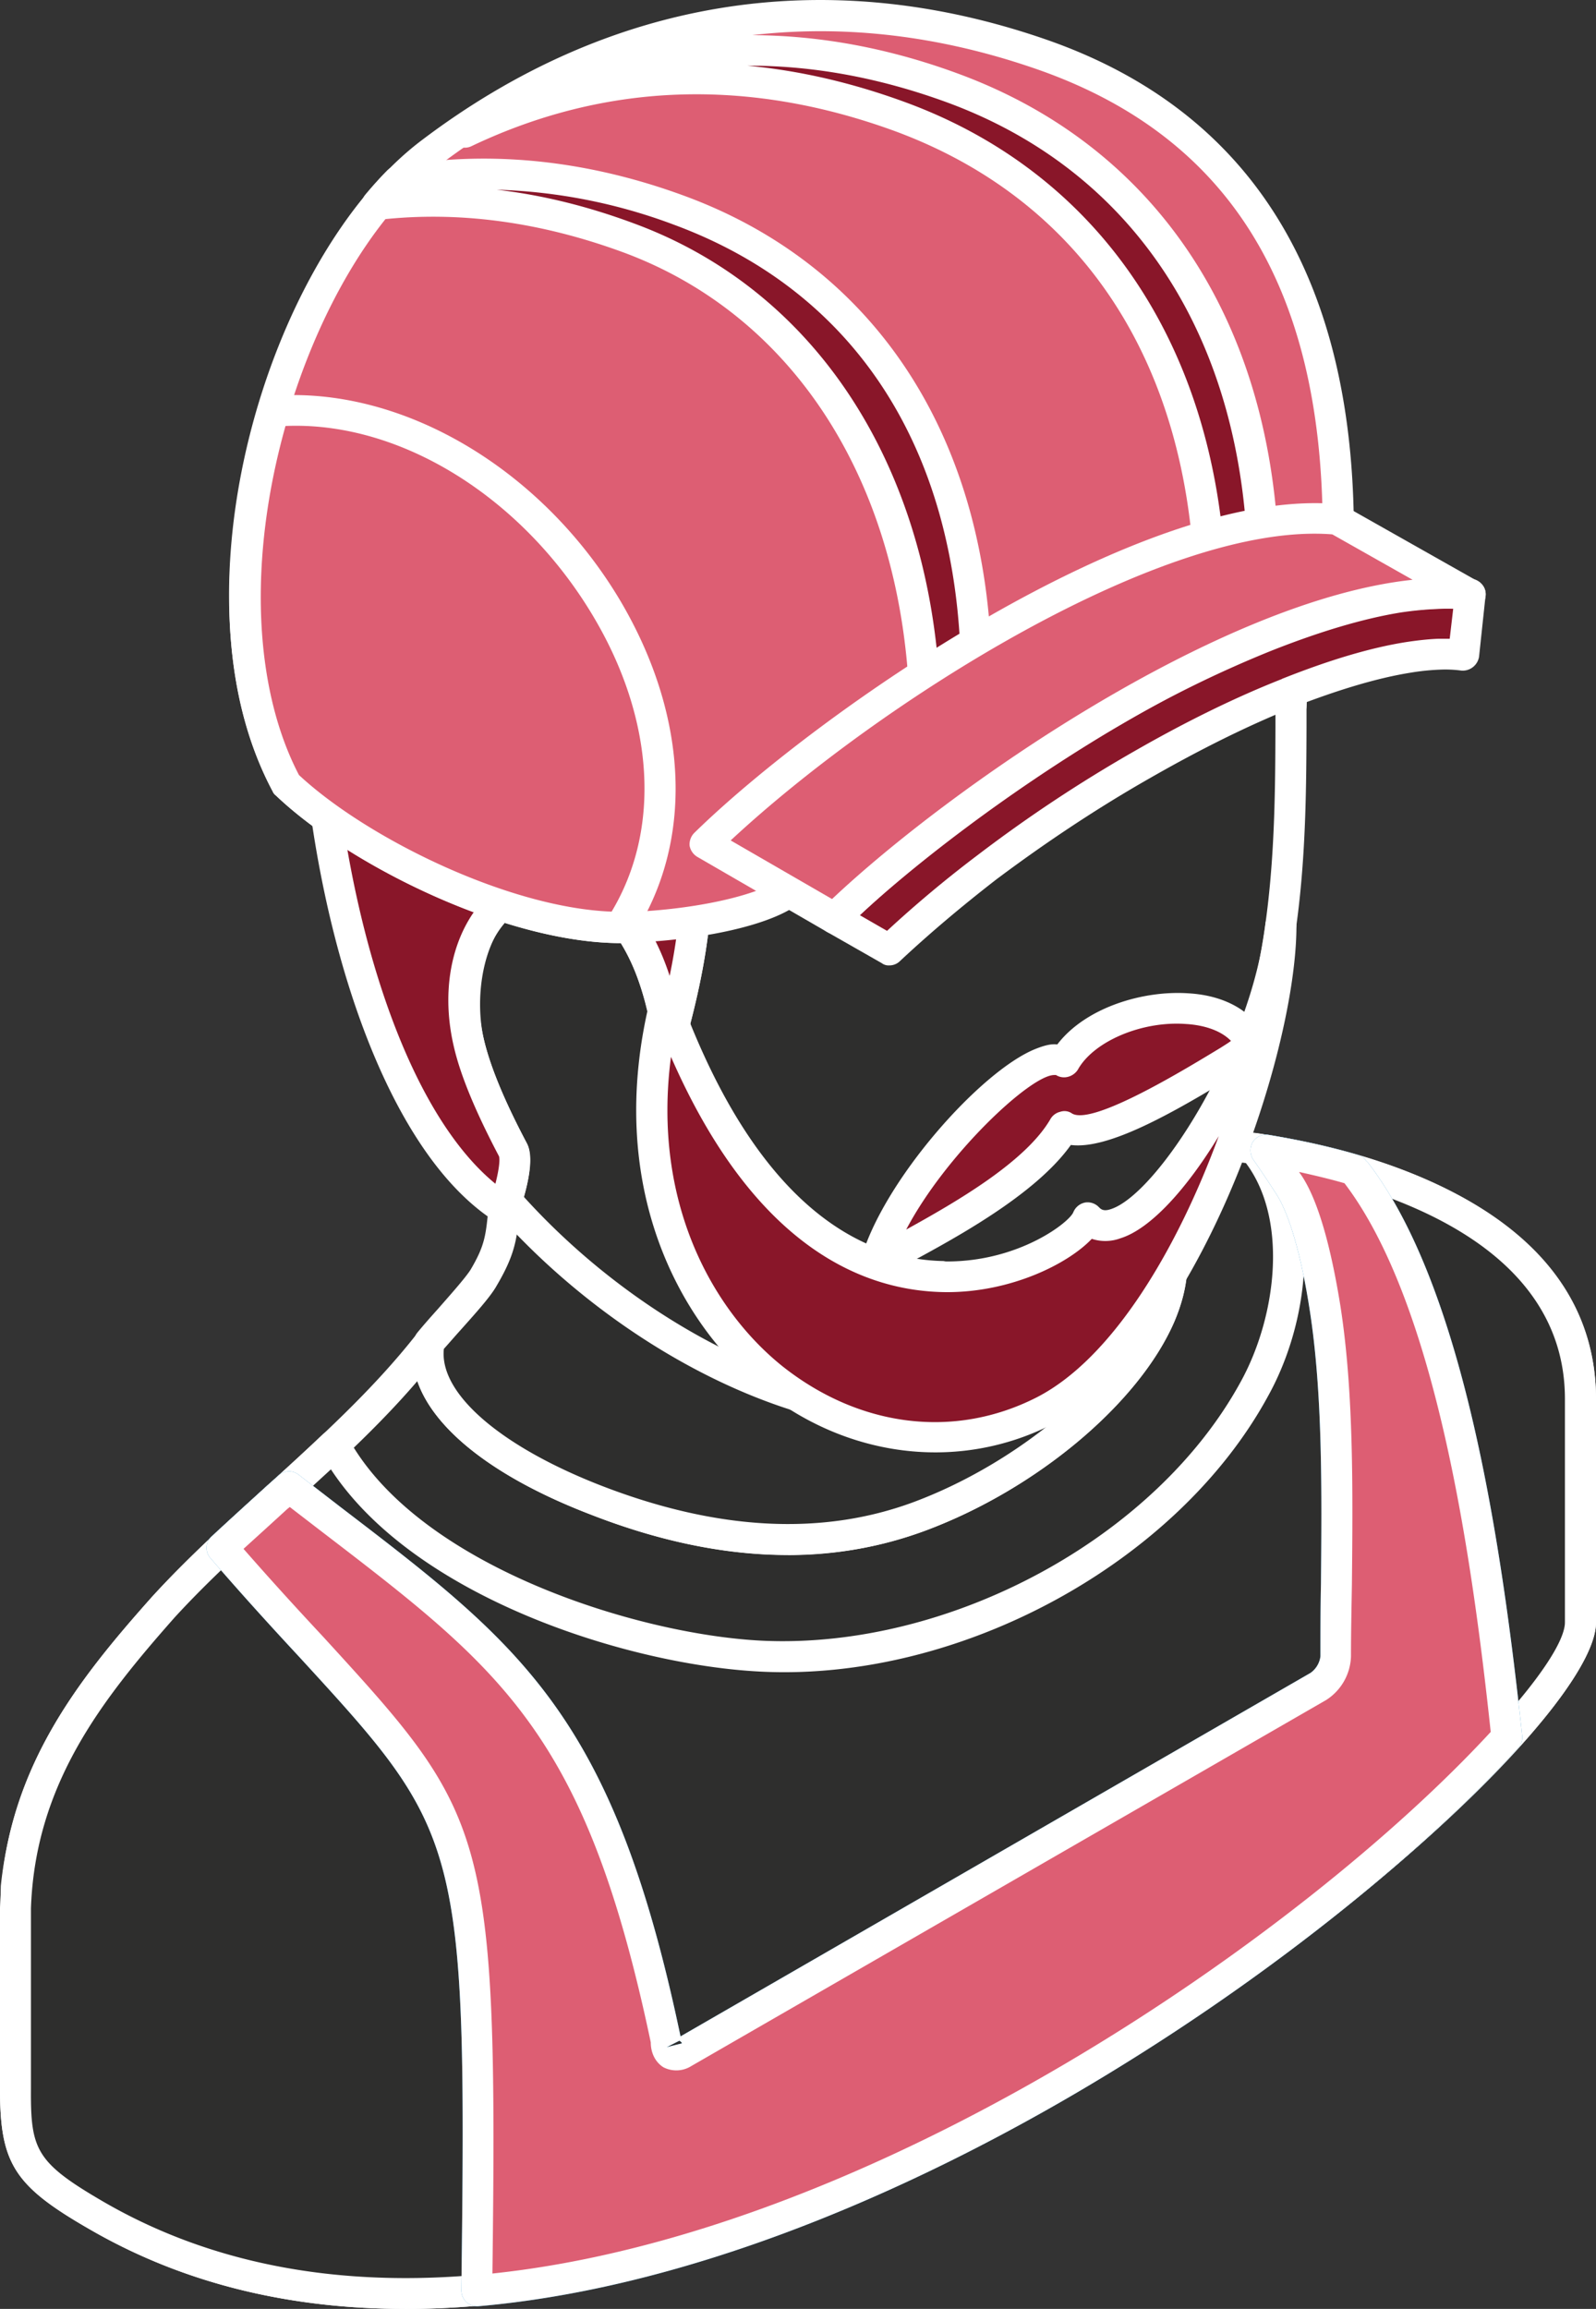
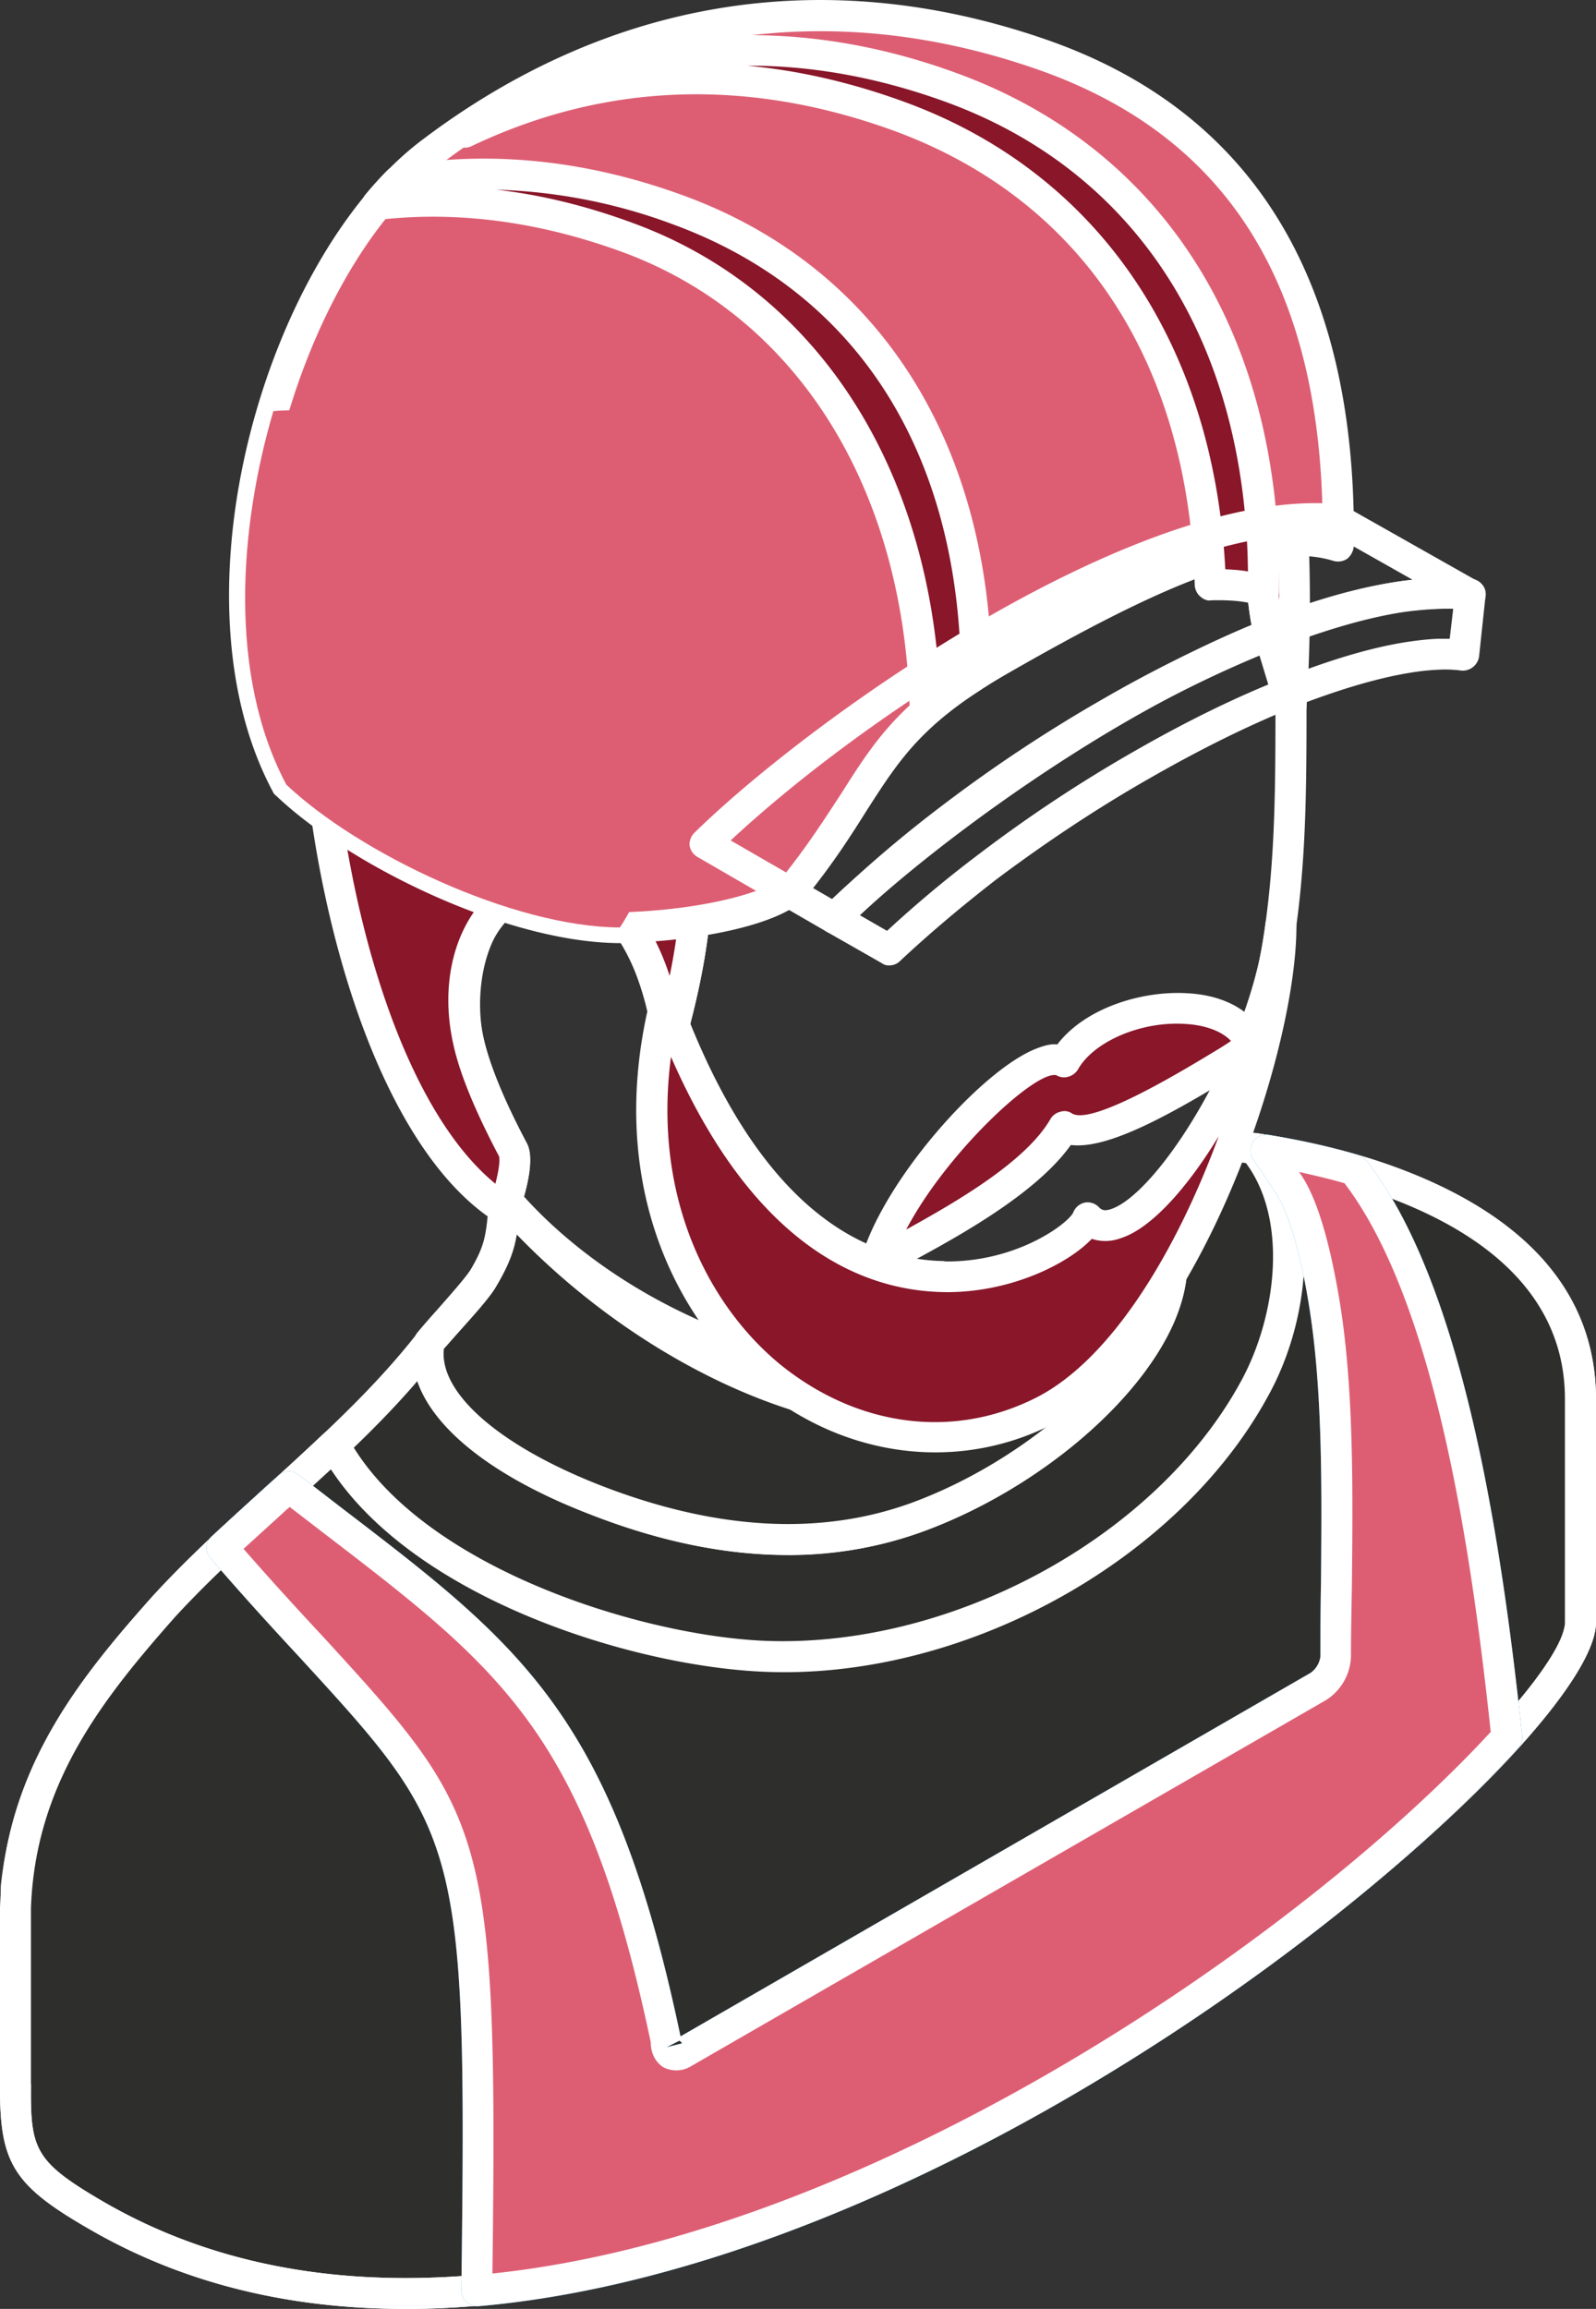
<svg xmlns="http://www.w3.org/2000/svg" width="24.088" height="34.83">
  <rect width="100%" height="100%" fill="#333333" stroke="none" />
  <g data-name="Groupe 48" clip-path="url(&quot;#a&quot;)">
    <path d="m23.85 24.473.008-3.369c0-2.686-3.323-3.661-5.615-3.86-.19.395-.39.798-.592 1.174l-.067.12c.594 1.429-1.516 3.516-3.702 4.332-1.609.6-3.326.364-4.89-.242-1.66-.64-2.675-1.555-2.51-2.38-1.152 1.496-2.746 2.61-4.017 3.994C1.33 25.52.435 26.712.242 28.464l-.012.31v2.735c0 1.015.126 1.277 1.232 1.917 8.493 4.901 22.387-6.971 22.387-8.953" fill="#2e2e2d" fill-rule="evenodd" data-name="Tracé 169" />
    <path d="M6.298 20.835c-.6.699-1.291 1.325-1.964 1.93-.573.52-1.172 1.06-1.699 1.635-1.028 1.16-1.97 2.35-2.16 4.085l-.008.303v2.721c-.006.922.073 1.112 1.108 1.712 4.73 2.729 10.937-.04 14.218-1.93 4.597-2.656 7.826-6.008 7.826-6.818v-3.369c0-2.865-4.06-3.49-5.237-3.61-.173.35-.35.7-.528 1.035l-.012.025c.137.416.097.885-.12 1.385-.534 1.225-2.074 2.524-3.754 3.15-1.502.56-3.204.48-5.06-.245-1.437-.552-2.352-1.27-2.61-2.01M6.115 34.83c-1.643 0-3.275-.338-4.77-1.206C.21 32.971 0 32.635 0 31.51l.012-3.058c.198-1.891 1.193-3.142 2.28-4.361.54-.592 1.148-1.14 1.733-1.673.791-.718 1.615-1.463 2.273-2.306a.234.234 0 0 1 .278-.073c.097.046.15.15.13.257-.125.678.799 1.509 2.366 2.115 1.752.679 3.34.764 4.73.244 1.548-.58 3.011-1.8 3.492-2.9.184-.42.204-.802.073-1.126a.22.22 0 0 1 .012-.204l.06-.117c.204-.378.403-.773.6-1.168.04-.085.139-.126.224-.126 2.82.24 5.825 1.444 5.825 4.091v3.369c0 1.166-3.599 4.643-8.059 7.221-2.346 1.35-6.152 3.136-9.914 3.136" fill="#fff" fill-rule="evenodd" data-name="Tracé 170" />
-     <path d="m23.85 24.473.008-3.369c0-2.43-2.715-3.457-4.93-3.78.805.974.574 2.595.006 3.624-1.37 2.51-4.586 4.176-7.443 4.037-2.11-.105-5.37-1.217-6.445-3.187-.864.816-1.785 1.572-2.581 2.444C1.25 25.605.302 26.884.23 28.774v2.735c0 1.015.126 1.277 1.232 1.917 8.493 4.901 22.387-6.971 22.387-8.953" fill="#2e2e2d" fill-rule="evenodd" data-name="Tracé 171" />
+     <path d="m23.85 24.473.008-3.369c0-2.43-2.715-3.457-4.93-3.78.805.974.574 2.595.006 3.624-1.37 2.51-4.586 4.176-7.443 4.037-2.11-.105-5.37-1.217-6.445-3.187-.864.816-1.785 1.572-2.581 2.444C1.25 25.605.302 26.884.23 28.774v2.735" fill="#2e2e2d" fill-rule="evenodd" data-name="Tracé 171" />
    <path d="M4.995 22.165c-.218.199-.437.403-.661.6-.573.52-1.172 1.06-1.699 1.635-1.1 1.245-2.103 2.515-2.168 4.388v2.721c-.006.922.073 1.112 1.108 1.712 4.73 2.729 10.937-.04 14.218-1.93 4.597-2.656 7.826-6.008 7.826-6.818v-3.369c0-2.311-2.635-3.161-4.21-3.465.494 1.029.278 2.433-.27 3.42-1.37 2.518-4.651 4.31-7.662 4.157-1.976-.098-5.205-1.107-6.482-3.05m1.12 12.664c-1.643 0-3.275-.338-4.77-1.206C.21 32.971 0 32.635 0 31.51v-2.735c.072-2.03 1.126-3.373 2.292-4.684.54-.592 1.148-1.14 1.733-1.673.29-.257.573-.522.857-.79a.257.257 0 0 1 .196-.061.25.25 0 0 1 .173.119c1.054 1.93 4.355 2.972 6.252 3.064 2.82.131 5.936-1.541 7.227-3.914.542-.988.732-2.503.02-3.36a.24.24 0 0 1-.026-.263.238.238 0 0 1 .238-.119c1.541.224 5.126 1.06 5.126 4.011v3.369c0 1.166-3.599 4.643-8.059 7.22-2.346 1.352-6.152 3.137-9.914 3.137" fill="#fff" fill-rule="evenodd" data-name="Tracé 172" />
    <path d="M6.483 20.249c.17-.217.679-.745.816-.976.277-.466.264-.645.323-1.191 2.34 2.707 7.846 4.301 9.962.455v.006c.593 1.423-1.516 3.51-3.702 4.327-1.609.6-3.326.364-4.89-.242-1.66-.64-2.675-1.555-2.51-2.38" fill="#2e2e2d" fill-rule="evenodd" data-name="Tracé 173" />
    <path d="M6.699 20.348c-.072.671.852 1.47 2.373 2.062 1.751.679 3.34.764 4.73.244 1.547-.58 3.011-1.8 3.492-2.9.085-.196.139-.387.151-.566-.77 1.061-1.89 1.694-3.273 1.84-2.143.222-4.73-.779-6.371-2.412-.04.242-.113.453-.304.777-.091.165-.322.42-.546.671-.1.111-.185.21-.252.284m5.193 3.11c-.943 0-1.937-.204-2.985-.614-1.845-.71-2.84-1.7-2.655-2.635a.219.219 0 0 1 .046-.105c.065-.08.178-.21.304-.35.184-.21.42-.474.5-.6.218-.369.23-.52.27-.927l.014-.165a.24.24 0 0 1 .415-.133c1.509 1.753 4.17 2.86 6.317 2.638 1.45-.153 2.576-.898 3.261-2.143a.231.231 0 0 1 .259-.112c.077.02.137.08.164.152.177.44.151.935-.08 1.48-.534 1.228-2.075 2.52-3.754 3.145-.66.244-1.351.37-2.076.37" fill="#fff" fill-rule="evenodd" data-name="Tracé 174" />
-     <path d="M16.285 20.374c.884-.85 1.603-2.405 2.294-3.816.941-1.93.895-4.136.91-5.908l-.324-1.054c-.117-.443-.126-.904-.131-1.345-.015-.574-.026-1.106-.322-1.384-.477-.435-1.228.23-2.11 1.015-.605.534-1.258 1.108-1.97 1.515-.71.415-1.364.594-1.97.751v.008c-.58.15-1.106.296-1.535.651-.66.56-.633 1.015-.619 1.811.008.759.053 1.504-.407 3.11a5.154 5.154 0 0 0-.265-1.074c-.23-.624-.71-1.343-1.455-1.343-1.188-.007-1.523 1.462-1.313 2.406.125.54.43 1.157.673 1.62.08.151-.02.552-.093.777 1.688 1.918 4.145 3.229 6.101 3.229.87 0 1.899-.356 2.536-.97" fill="#2e2e2d" fill-rule="evenodd" data-name="Tracé 175" />
    <path d="M7.906 18.054c1.66 1.833 3.992 3.05 5.837 3.05h.006c.858 0 1.813-.36 2.373-.895.797-.77 1.468-2.147 2.113-3.471l.133-.284c.87-1.766.876-3.835.882-5.496v-.276l-.308-1.02c-.125-.475-.139-.97-.145-1.404-.008-.521-.02-1.007-.244-1.212-.323-.296-1.04.336-1.8 1.008-.599.527-1.27 1.127-2.01 1.548-.73.421-1.401.606-2 .77-.007 0-.015.008-.02.008-.569.152-1.055.282-1.445.606-.552.473-.552.81-.54 1.555l.008.197c.006.739.018 1.501-.423 3.058-.032.105-.111.185-.244.163a.23.23 0 0 1-.216-.197 4.428 4.428 0 0 0-.245-1.02c-.105-.284-.5-1.2-1.237-1.2h-.008a.935.935 0 0 0-.757.362c-.369.462-.435 1.233-.317 1.759.093.41.31.936.645 1.57.034.058.133.235-.038.821m5.837 3.52c-2.004 0-4.526-1.325-6.272-3.307a.224.224 0 0 1-.045-.225c.105-.323.125-.548.105-.6-.35-.665-.586-1.225-.685-1.673-.147-.62-.074-1.556.407-2.153.284-.358.653-.528 1.128-.542 1.007 0 1.507 1.048 1.672 1.503.02.046.04.1.054.15.184-.895.176-1.441.17-1.983l-.006-.197c-.013-.758-.02-1.305.712-1.918.46-.388 1.015-.539 1.608-.698 0 0 .006-.005.012-.005.6-.165 1.225-.33 1.91-.727.694-.401 1.351-.981 1.931-1.494.963-.85 1.791-1.588 2.425-1.009.375.344.381.93.395 1.55.008.432.014.875.125 1.284l.324 1.047a.297.297 0 0 1 .006.074v.307c-.006 1.714-.02 3.835-.93 5.7l-.138.284c-.658 1.365-1.351 2.773-2.207 3.603-.651.627-1.706 1.028-2.695 1.028h-.006Z" fill="#fff" fill-rule="evenodd" data-name="Tracé 176" />
    <path d="M5.493 5.846c-1.56 2.86-.578 10.687 2.115 12.387.054-.14.233-.711.133-.896-.244-.463-.548-1.08-.673-1.62-.586-2.578 2.49-3.79 3.033.012.46-1.607.415-2.352.407-3.11-.014-.797-.04-1.252.62-1.812.428-.355.954-.5 1.534-.65v-.009c.606-.157 1.26-.336 1.97-.751.712-.407 1.365-.981 1.97-1.515.882-.785 1.633-1.45 2.11-1.015.296.278.307.81.322 1.384.005.441.014.902.13 1.345l.324 1.054c.086-1.398.06-3.004-.13-4.33-.378-2.555-1.524-2.648-4.671-4.315-.503-.27-1.155-.71-2.13-.738-2.37-.072-5.896 2.688-7.064 4.58" fill="#891629" fill-rule="evenodd" data-name="Tracé 177" />
    <path d="M5.692 5.965c-1.456 2.681-.6 9.943 1.785 11.892.046-.178.074-.355.054-.415-.35-.665-.586-1.225-.686-1.674-.212-.93.013-1.817.587-2.326a1.406 1.406 0 0 1 1.416-.282c.349.132.915.507 1.259 1.561.184-.89.176-1.435.17-1.977l-.006-.197c-.014-.759-.02-1.305.711-1.918.461-.388 1.015-.539 1.609-.698 0 0 .006-.006.012-.006.6-.165 1.225-.33 1.91-.726.694-.402 1.351-.982 1.93-1.494.964-.85 1.792-1.589 2.426-1.009.375.344.381.93.395 1.55.008.27.008.54.04.802 0-.961-.066-1.897-.177-2.695-.298-2.008-1.068-2.392-3.13-3.418-.423-.21-.89-.45-1.418-.725l-.223-.12c-.454-.25-1.02-.565-1.805-.593-2.28-.078-5.733 2.663-6.86 4.468M7.609 18.47a.208.208 0 0 1-.125-.038C4.685 16.664 3.662 8.706 5.285 5.735c.006 0 .006-.008.006-.014 1.205-1.936 4.776-4.75 7.272-4.69.896.033 1.55.388 2.024.65l.21.114c.52.276.988.514 1.41.717 2.095 1.048 3.05 1.523 3.38 3.775.185 1.259.231 2.854.132 4.375a.235.235 0 0 1-.205.218.24.24 0 0 1-.25-.164l-.322-1.055c-.125-.474-.139-.97-.145-1.404-.008-.52-.02-1.007-.244-1.211-.324-.296-1.04.335-1.8 1.008-.599.527-1.27 1.126-2.01 1.548-.73.42-1.401.605-2.001.77-.006 0-.014.008-.02.008-.568.151-1.055.282-1.444.606-.552.473-.552.81-.54 1.555l.008.196c.006.74.018 1.502-.423 3.06-.032.104-.131.184-.244.162a.23.23 0 0 1-.217-.197c-.159-1.154-.591-1.944-1.18-2.16-.321-.12-.664-.048-.94.196-.35.304-.652.955-.443 1.865.093.409.31.935.645 1.569.172.315-.111 1.052-.117 1.086a.25.25 0 0 1-.145.14.37.37 0 0 1-.074.01" fill="#fff" fill-rule="evenodd" data-name="Tracé 178" />
    <path d="M11.983 13.383c1.3-1.613 1.186-2.326 3.136-3.446 2.203-1.259 3.92-2.061 5.075-1.7.06-3.67-1.266-6.317-4.527-7.437C12.398-.32 9.243.234 6.502 2.3c-2.16 1.635-3.728 6.621-2.18 9.535 1.12 1.066 3.544 2.212 5.171 2.155 1.154-.04 2.188-.298 2.49-.608" fill="#dd5e73" fill-rule="evenodd" data-name="Tracé 179" />
    <path d="M11.983 13.383h.008-.008Zm-7.47-1.692c1.1 1.027 3.445 2.147 4.974 2.068 1.16-.046 2.09-.303 2.326-.533.395-.494.653-.904.89-1.265.526-.83.915-1.43 2.3-2.22 2.16-1.24 3.775-1.984 4.96-1.793-.014-3.662-1.45-5.93-4.369-6.923-3.156-1.08-6.251-.575-8.953 1.46-2.135 1.616-3.57 6.446-2.129 9.206m4.856 2.536c-1.692 0-4.077-1.154-5.203-2.226a.141.141 0 0 1-.048-.06c-1.595-2.985-.085-8.064 2.246-9.824C9.191-.024 12.438-.551 15.747.582c3.168 1.082 4.743 3.663 4.685 7.663a.276.276 0 0 1-.1.185.25.25 0 0 1-.204.032c-1.054-.33-2.715.435-4.89 1.68-1.29.739-1.634 1.27-2.148 2.07-.236.375-.507.804-.922 1.316-.006.008-.014.014-.014.02-.407.415-1.626.64-2.653.673-.04.006-.086.006-.133.006" fill="#fff" fill-rule="evenodd" data-name="Tracé 180" />
    <path d="M4.321 11.836c1.095 1.035 3.415 2.147 5.035 2.155 2.048-3.13-1.458-8.079-5.23-7.79-.516 1.747-.686 3.975.195 5.635" fill="#dd5e73" fill-rule="evenodd" data-name="Tracé 181" />
-     <path d="M4.512 11.691c1.02.95 3.156 2.002 4.719 2.061.743-1.239.651-2.891-.272-4.446-1.067-1.8-2.912-2.953-4.65-2.88-.56 1.99-.488 3.94.203 5.265m4.844 2.536c-1.714-.006-4.071-1.16-5.191-2.226a.141.141 0 0 1-.048-.06C2.99 9.832 3.59 7.177 3.9 6.136a.238.238 0 0 1 .21-.164c1.951-.151 4.066 1.094 5.252 3.09 1.04 1.76 1.114 3.65.19 5.06a.242.242 0 0 1-.196.105" fill="#fff" fill-rule="evenodd" data-name="Tracé 182" />
    <path d="M20.432 17.647c-.443-.125-.89-.224-1.327-.298.1.159.219.33.338.5.256.378.44 1.142.56 1.911.244 1.597.157 3.46.157 5.225 0 .165-.12.37-.262.455l-9.58 5.521c-.146.085-.265.02-.265-.15-1.072-5.147-2.502-5.917-5.692-8.382-.336.304-.679.614-1.009.924 3.744 4.287 3.947 3.22 3.841 11.2 6.189-.528 12.947-5.483 15.55-8.34-.323-3.073-.897-6.729-2.28-8.526l-.031-.04Z" fill="#fff" fill-rule="evenodd" data-name="Tracé 183" />
    <path d="m10.252 30.785-.19.097.23-.058c0-.008-.015-.028-.04-.04m-6.576-7.42c.216-.202.441-.4.666-.605l.031-.026.489.376c2.734 2.094 3.98 3.05 4.96 7.701 0 .165.074.302.191.375a.426.426 0 0 0 .423-.02l9.579-5.52a.81.81 0 0 0 .375-.66c0-.361.008-.725.014-1.086.014-1.416.028-2.886-.17-4.176-.106-.666-.291-1.555-.6-2.004-.009-.012-.02-.026-.026-.04.236.053.467.113.684.17 1.371 1.8 1.917 5.561 2.207 8.277-2.846 3.084-9.296 7.564-15.067 8.17.085-6.72-.094-6.917-2.556-9.607-.35-.375-.75-.81-1.2-1.324M7.193 34.79a.24.24 0 0 1-.157-.066.245.245 0 0 1-.073-.17c.087-6.795-.006-6.9-2.437-9.549-.39-.42-.838-.908-1.35-1.501a.234.234 0 0 1 .014-.324c.276-.256.56-.513.842-.77l.17-.151a.233.233 0 0 1 .304-.014l.64.494c2.734 2.09 4.11 3.142 5.125 7.98l9.508-5.483a.36.36 0 0 0 .15-.25c0-.362 0-.726.008-1.093.012-1.398.026-2.848-.165-4.099-.133-.876-.323-1.515-.528-1.811-.11-.171-.23-.35-.336-.5a.258.258 0 0 1 0-.257.243.243 0 0 1 .231-.108c.475.08.93.18 1.356.305a.208.208 0 0 1 .12.085l.033.032c1.47 1.912 2.028 5.853 2.326 8.645a.224.224 0 0 1-.06.179c-2.899 3.19-9.685 7.906-15.7 8.426h-.02Z" fill="#1a87c7" fill-rule="evenodd" data-name="Tracé 184" />
    <path d="M20.432 17.647c-.443-.125-.89-.224-1.327-.298.1.159.219.33.338.5.256.378.44 1.142.56 1.911.244 1.597.157 3.46.157 5.225 0 .165-.12.37-.262.455l-9.58 5.521c-.146.085-.265.02-.265-.15-1.072-5.147-2.502-5.917-5.692-8.382-.336.304-.679.614-1.009.924 3.744 4.287 3.947 3.22 3.841 11.2 6.189-.528 12.947-5.483 15.55-8.34-.323-3.073-.897-6.729-2.28-8.526l-.031-.04Z" fill="#dd5e73" fill-rule="evenodd" data-name="Tracé 185" />
    <path d="m10.252 30.785-.19.097.23-.058c0-.008-.015-.028-.04-.04m-6.576-7.42c.216-.196.441-.4.658-.599l.039-.032.489.376c2.734 2.094 3.98 3.05 4.96 7.701 0 .165.074.302.191.375a.426.426 0 0 0 .423-.02l9.579-5.52a.81.81 0 0 0 .375-.66c0-.361.008-.725.014-1.086.014-1.416.028-2.886-.17-4.176-.106-.666-.291-1.555-.6-2.004-.009-.012-.02-.026-.026-.04.236.053.467.107.684.17 1.371 1.8 1.917 5.556 2.207 8.277-2.846 3.084-9.296 7.564-15.067 8.17.085-6.72-.094-6.917-2.556-9.607-.35-.375-.75-.81-1.2-1.324M7.193 34.79a.24.24 0 0 1-.157-.066.245.245 0 0 1-.073-.17c.087-6.795-.006-6.9-2.437-9.549-.39-.42-.838-.908-1.35-1.501a.234.234 0 0 1 .014-.324c.276-.256.56-.513.842-.77l.17-.151a.233.233 0 0 1 .304-.014l.64.494c2.734 2.09 4.11 3.142 5.125 7.98l9.508-5.483a.36.36 0 0 0 .15-.25c0-.362 0-.726.008-1.093.012-1.398.026-2.848-.165-4.099-.133-.876-.323-1.515-.528-1.811-.11-.171-.23-.35-.336-.5a.258.258 0 0 1 0-.257.243.243 0 0 1 .231-.108c.475.08.93.18 1.356.305a.208.208 0 0 1 .12.085l.033.032c1.47 1.912 2.028 5.853 2.326 8.645a.224.224 0 0 1-.06.179c-2.899 3.19-9.685 7.906-15.7 8.426h-.02Z" fill="#fff" fill-rule="evenodd" data-name="Tracé 186" />
    <path d="M18.269 8.823c.304-.011.574.014.804.094.054-3.696-1.628-6.457-4.684-7.583-2.59-.955-5.106-.707-7.372.657 2.055-.975 4.281-1.072 6.575-.23 2.912 1.075 4.572 3.63 4.677 7.062" fill="#891629" fill-rule="evenodd" data-name="Tracé 187" />
    <path d="M18.493 8.587c.12.006.237.014.342.034-.038-3.454-1.672-6.016-4.524-7.07-1.023-.376-2.024-.56-3.005-.56h-.028c.79.073 1.589.258 2.394.554 2.897 1.066 4.642 3.63 4.821 7.042m.58.56c-.025 0-.054 0-.08-.014-.19-.065-.434-.085-.718-.077-.058.012-.117-.02-.163-.06a.25.25 0 0 1-.08-.165c-.099-3.38-1.707-5.81-4.52-6.851-2.214-.81-4.368-.739-6.39.222a.23.23 0 0 1-.31-.097.235.235 0 0 1 .085-.31c2.34-1.41 4.961-1.648 7.577-.679 3.124 1.154 4.89 3.992 4.83 7.8 0 .08-.04.146-.1.191a.242.242 0 0 1-.13.04" fill="#fff" fill-rule="evenodd" data-name="Tracé 188" />
    <path d="M14.738 10.168c-.034-3.406-1.635-5.943-4.486-6.997-1.45-.532-2.874-.671-4.236-.435a3.935 3.935 0 0 0-.324.35c1.231-.14 2.504.025 3.795.5 2.786 1.029 4.381 3.776 4.48 7.07.014 0 .66-.415.771-.488" fill="#891629" fill-rule="evenodd" data-name="Tracé 189" />
    <path d="M7.497 2.862c.685.079 1.376.25 2.07.508 2.686.987 4.395 3.543 4.61 6.877.112-.071.237-.145.325-.204-.068-3.287-1.603-5.647-4.33-6.653a8.284 8.284 0 0 0-2.675-.528m6.47 8.025c-.059 0-.119-.02-.159-.06a.287.287 0 0 1-.079-.165c-.097-3.334-1.718-5.896-4.327-6.857-1.24-.455-2.479-.628-3.684-.489a.244.244 0 0 1-.23-.125.228.228 0 0 1 .027-.256c.111-.133.217-.25.328-.363a.238.238 0 0 1 .127-.066c1.422-.244 2.891-.092 4.361.449 2.918 1.072 4.603 3.702 4.637 7.213 0 .08-.04.159-.105.198l-.125-.198.085.224c-.77.495-.77.495-.85.495h-.005Z" fill="#fff" fill-rule="evenodd" data-name="Tracé 190" />
-     <path d="M22.084 9.878a2.557 2.557 0 0 0-.375-.006c-.145 0-.296.02-.455.045-.534.088-1.152.27-1.82.535-.69.276-1.43.64-2.186 1.074-.796.46-1.6.987-2.345 1.555a18.37 18.37 0 0 0-1.483 1.251l-.823-.48a17.89 17.89 0 0 1 1.746-1.504 23.458 23.458 0 0 1 2.45-1.62c.779-.447 1.562-.83 2.3-1.126.731-.29 1.416-.495 2.016-.594.198-.026.39-.052.568-.058.183-.008.354 0 .512.018l-.105.91Z" fill="#891629" fill-rule="evenodd" data-name="Tracé 191" />
    <path d="m12.978 13.806.41.236c.42-.389.883-.778 1.37-1.145a21.44 21.44 0 0 1 2.38-1.575c.77-.441 1.513-.805 2.212-1.08.007-.007.007-.007.013-.007.7-.278 1.317-.463 1.852-.548.17-.026.335-.045.488-.051h.177l.053-.455a5.251 5.251 0 0 0-.79.058c-.574.093-1.233.291-1.964.581a17.47 17.47 0 0 0-2.266 1.112 20.216 20.216 0 0 0-2.425 1.61 17.13 17.13 0 0 0-1.51 1.264m.442.757a.167.167 0 0 1-.112-.034l-.83-.473a.25.25 0 0 1-.119-.172.245.245 0 0 1 .074-.197 18.709 18.709 0 0 1 1.771-1.523 22.31 22.31 0 0 1 2.478-1.64 19.24 19.24 0 0 1 2.326-1.14c.757-.302 1.447-.507 2.061-.606.21-.032.41-.052.594-.06.197-.006.381 0 .552.014.06.006.12.04.159.091a.22.22 0 0 1 .046.173l-.097.91a.25.25 0 0 1-.265.21c-.105-.014-.218-.02-.335-.014-.14.006-.284.02-.437.046-.5.08-1.092.258-1.766.52-.006.008-.006.008-.012.008-.673.27-1.39.626-2.14 1.055-.81.46-1.59.981-2.328 1.533-.52.403-1.013.818-1.456 1.233a.225.225 0 0 1-.164.066" fill="#fff" fill-rule="evenodd" data-name="Tracé 192" />
-     <path d="M10.639 12.724c2.018-1.968 6.76-5.138 9.54-4.888l2.01 1.132c-2.957-.308-7.86 3.184-9.598 4.884l-1.952-1.128Z" fill="#dd5e73" fill-rule="evenodd" data-name="Tracé 193" />
    <path d="m11.028 12.678 1.53.884c1.765-1.666 5.836-4.506 8.762-4.816l-1.212-.685c-2.524-.199-6.845 2.536-9.08 4.617m1.563 1.41a.224.224 0 0 1-.113-.032l-1.95-1.128a.248.248 0 0 1-.12-.17.246.246 0 0 1 .074-.197c1.845-1.805 6.747-5.233 9.718-4.955.033 0 .065.006.093.026L22.3 8.766c.1.051.145.165.113.27a.23.23 0 0 1-.25.163c-2.82-.288-7.596 3.05-9.41 4.818a.233.233 0 0 1-.163.071" fill="#fff" fill-rule="evenodd" data-name="Tracé 194" />
    <path d="M13.217 19.063c.617-.355 2.331-1.165 2.846-2.07.506.31 2.226-.855 2.84-1.21-.376-.93-2.346-.64-2.84.236-.5-.302-2.47 1.68-2.846 3.044" fill="#891629" fill-rule="evenodd" data-name="Tracé 195" />
    <path d="M15.91 16.217c-.356 0-1.638 1.2-2.233 2.331.751-.415 1.812-1.026 2.181-1.674a.234.234 0 0 1 .145-.103.198.198 0 0 1 .177.026c.317.19 1.768-.705 2.248-.995.052-.034.105-.065.151-.1-.185-.19-.487-.244-.68-.255-.665-.049-1.395.262-1.632.69a.249.249 0 0 1-.145.106.23.23 0 0 1-.184-.026h-.028Zm-2.693 3.082a.25.25 0 0 1-.145-.051.226.226 0 0 1-.08-.245c.33-1.185 1.812-2.854 2.642-3.182.12-.047.23-.079.323-.065.428-.56 1.297-.818 1.977-.772.585.033 1.015.298 1.185.713.046.105 0 .23-.1.29-.09.05-.21.13-.347.21-1.002.614-1.95 1.146-2.51 1.075-.534.75-1.74 1.402-2.472 1.797-.138.079-.263.145-.354.198a.27.27 0 0 1-.12.032" fill="#fff" fill-rule="evenodd" data-name="Tracé 196" />
    <path d="M10.048 15.117c-1.152 4.611 2.694 7.701 5.711 6.166 2.075-1.06 3.57-5.375 3.57-7.32-.25 2.18-2.22 5.16-2.91 4.407-.231.6-4.138 2.814-6.371-3.253" fill="#891629" fill-rule="evenodd" data-name="Tracé 197" />
    <path d="M10.127 15.941c-.29 2.207.637 3.833 1.685 4.671 1.166.922 2.596 1.098 3.835.467 1.16-.594 2.135-2.272 2.747-3.94-.48.79-1.027 1.398-1.482 1.54a.657.657 0 0 1-.434.009c-.362.381-1.22.804-2.181.804h-.014c-1.22-.008-2.885-.645-4.156-3.55m3.991 5.967c-.91 0-1.82-.316-2.595-.93-1.28-1.02-2.406-3.107-1.706-5.922.025-.099.11-.17.216-.17.12-.02.191.051.23.15 1.2 3.261 2.826 3.967 3.98 3.986.02.006.04.006.054.006 1.086 0 1.845-.592 1.903-.744a.242.242 0 0 1 .178-.145.236.236 0 0 1 .21.073c.027.026.066.066.18.026.704-.23 2.12-2.443 2.331-4.302.014-.125.111-.23.244-.21a.237.237 0 0 1 .224.236c0 1.984-1.528 6.425-3.703 7.531a3.874 3.874 0 0 1-1.746.415" fill="#fff" fill-rule="evenodd" data-name="Tracé 198" />
  </g>
  <defs>
    <clipPath id="a">
      <path d="M0 0h24.088v34.83H0V0z" data-name="Rectangle 54" />
    </clipPath>
  </defs>
</svg>